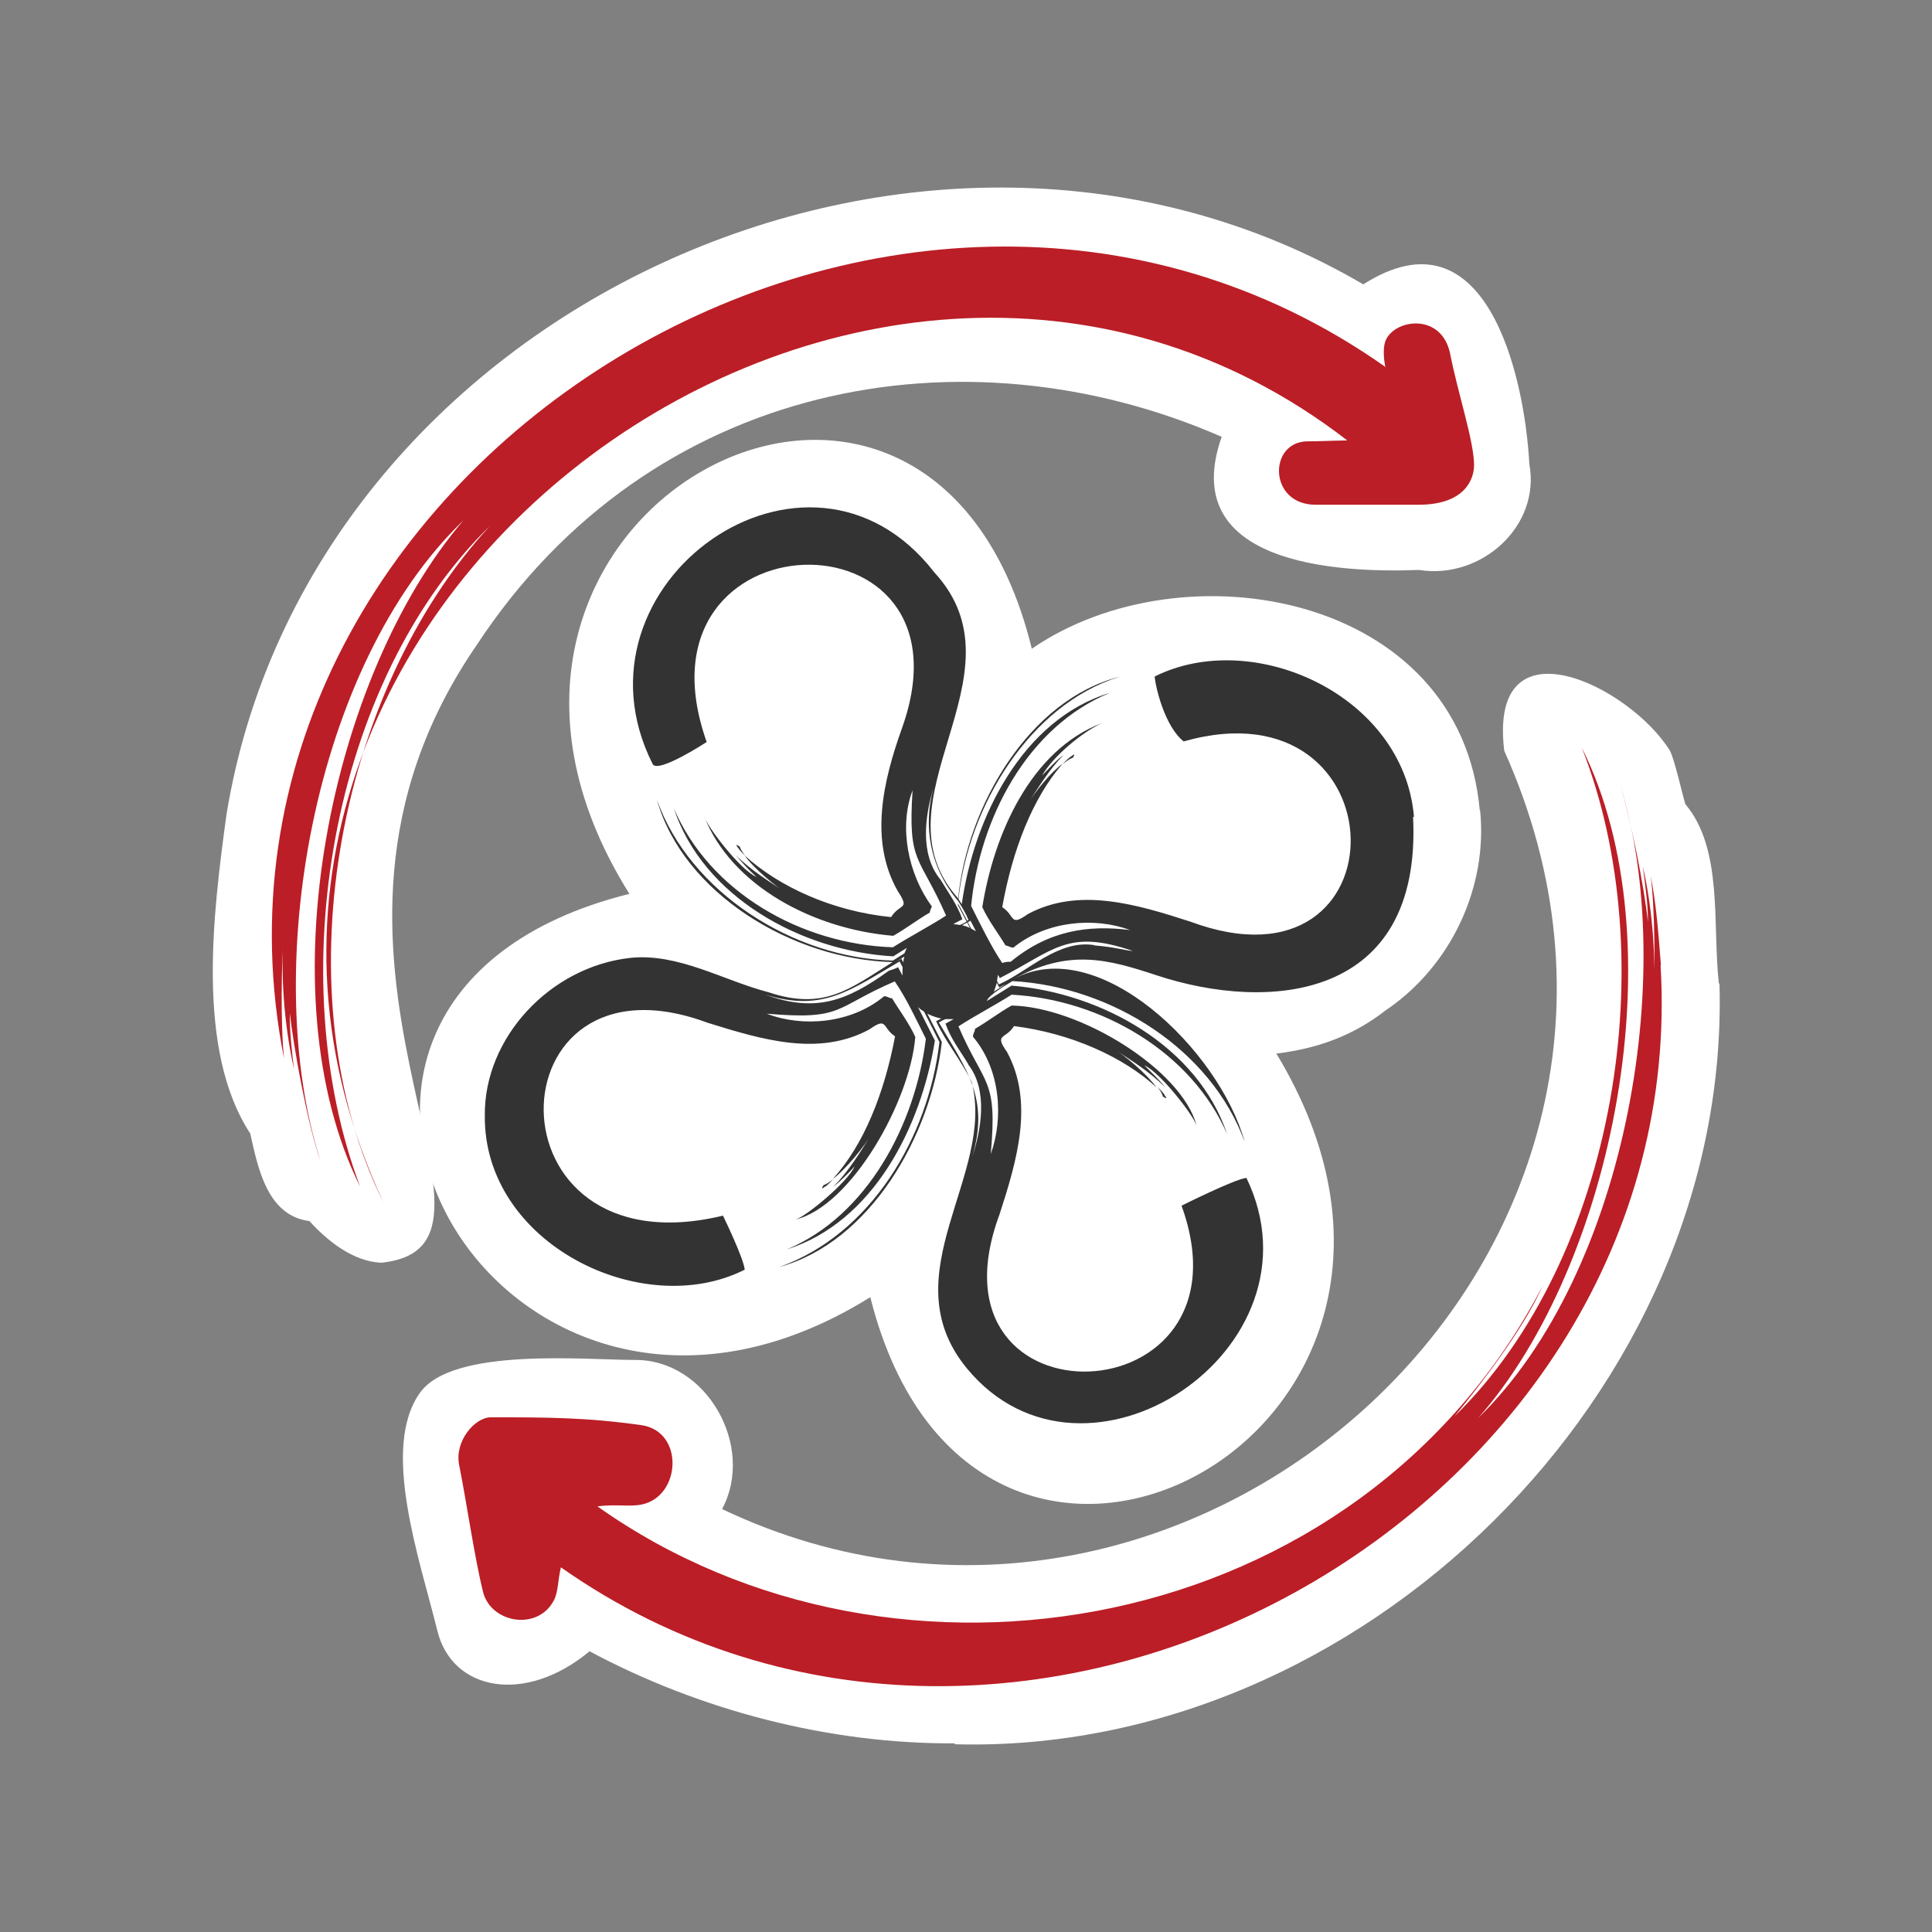
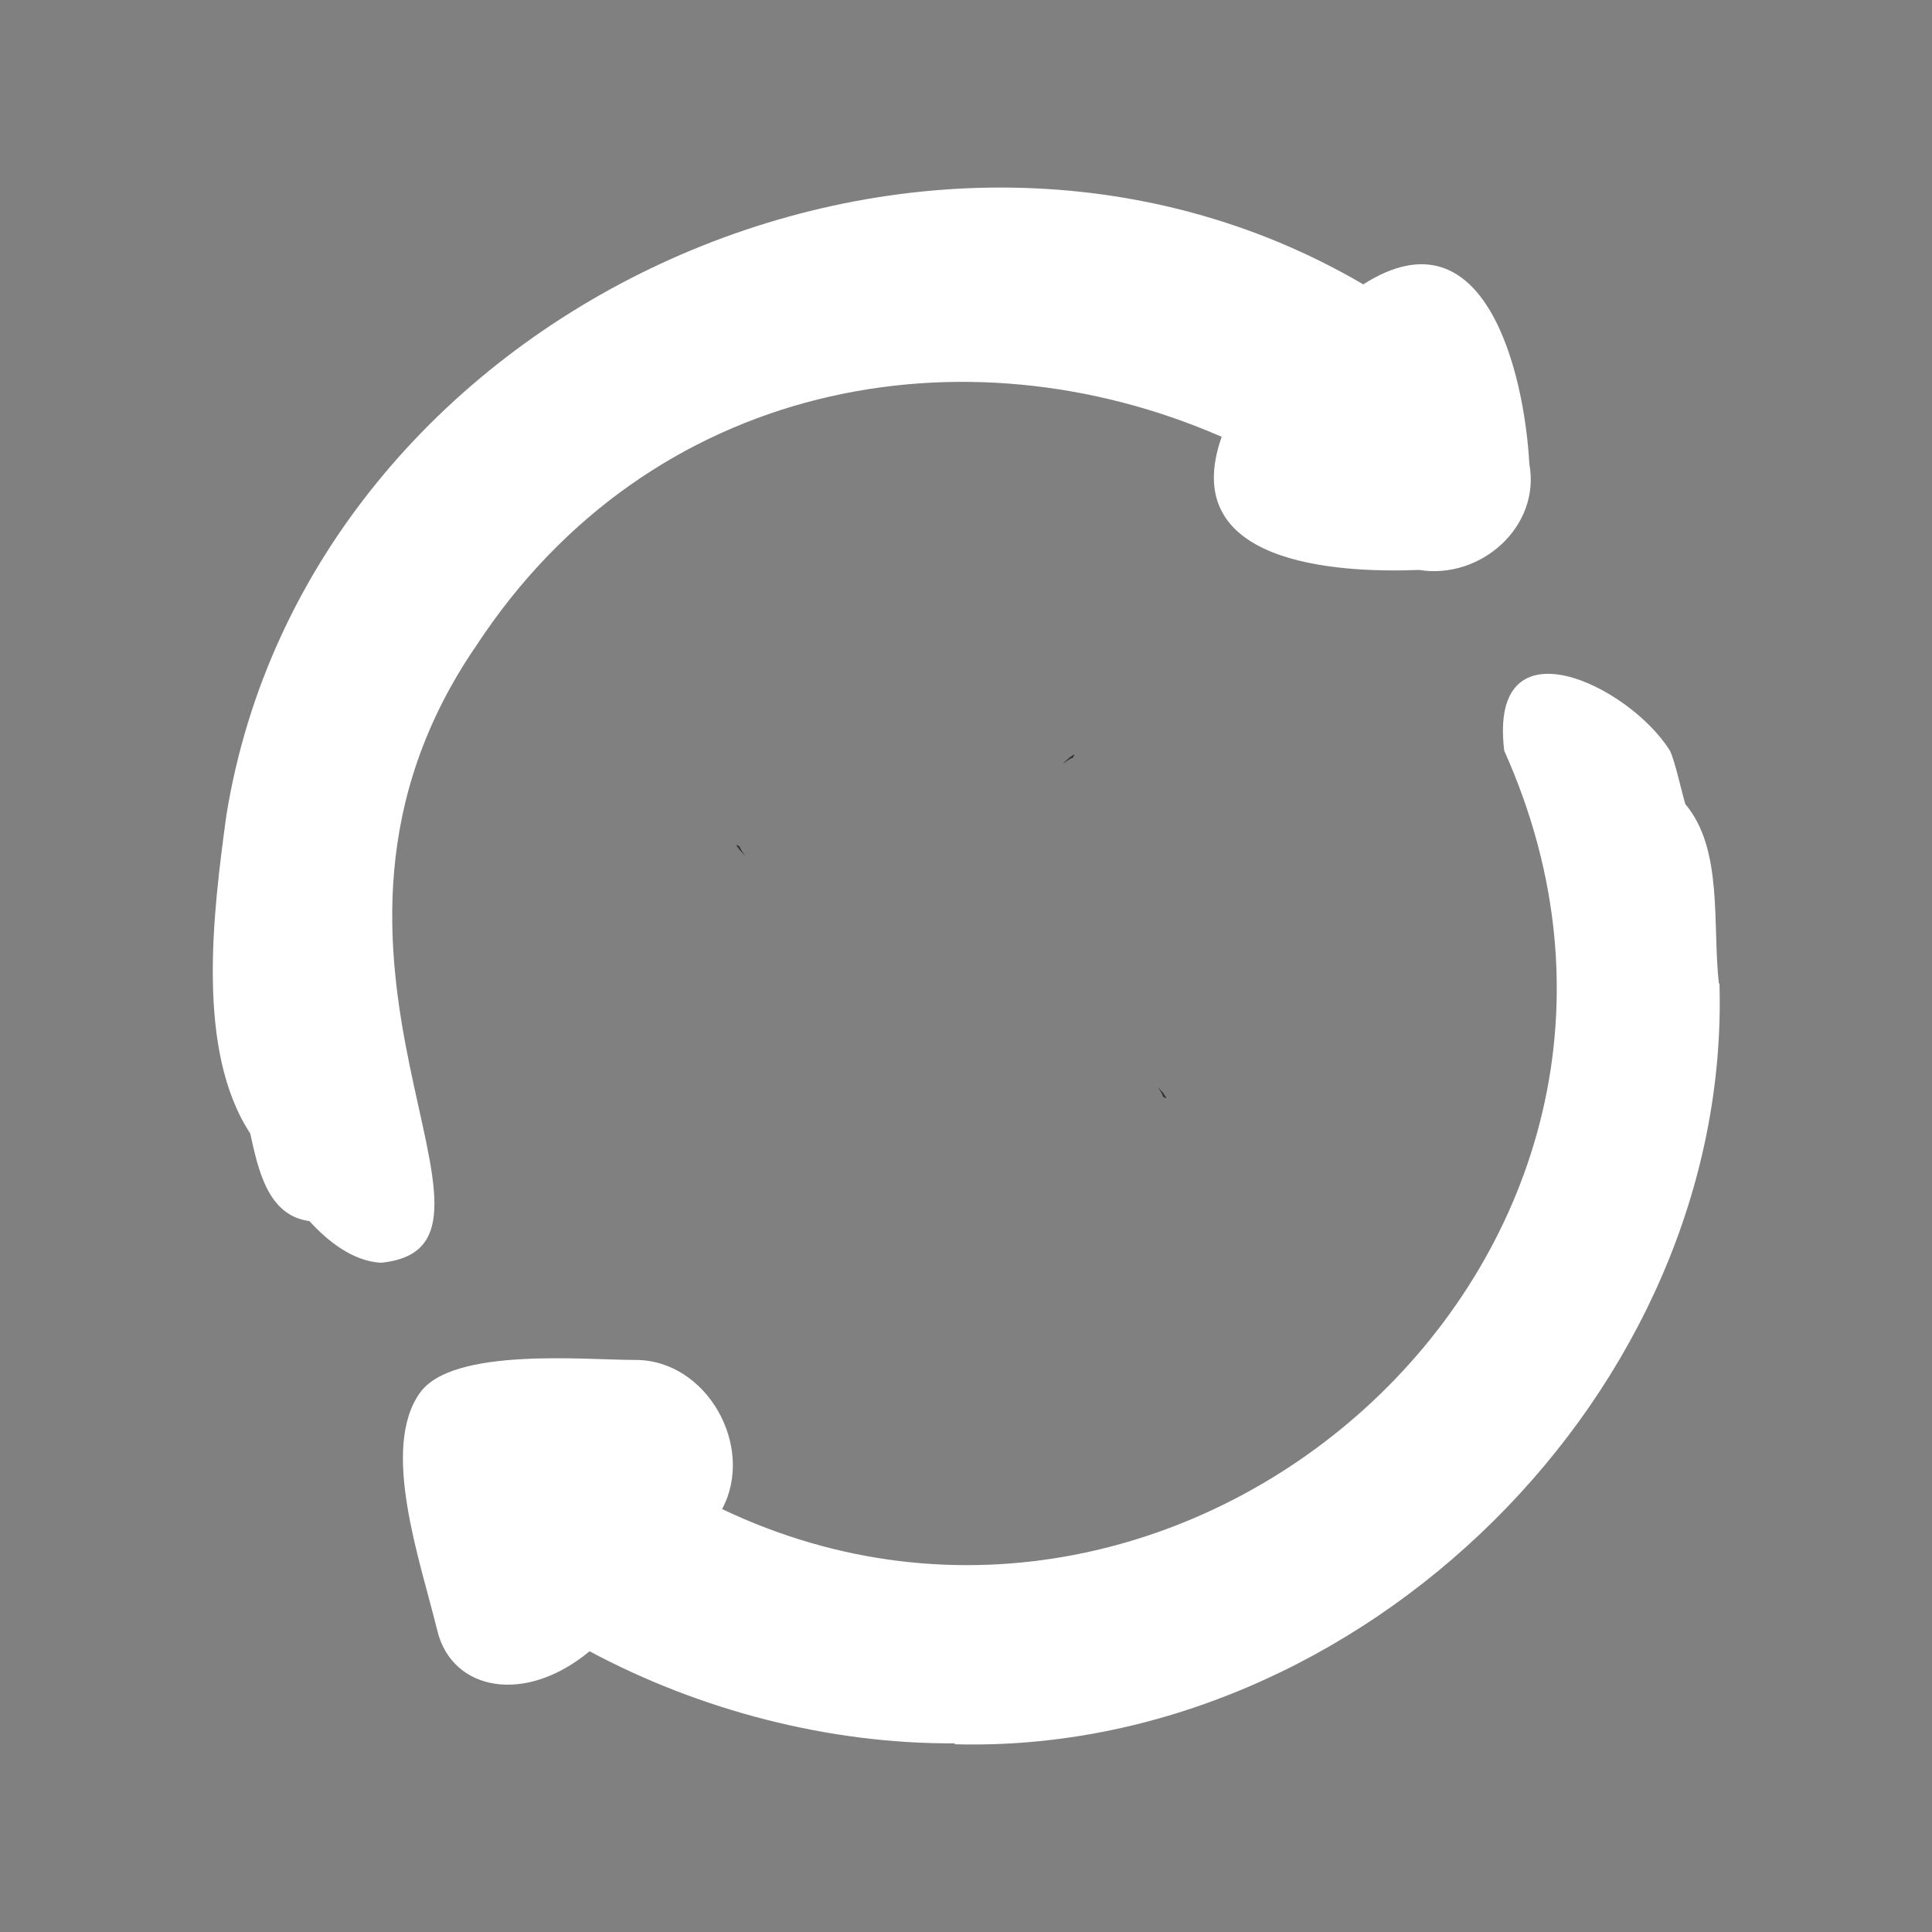
<svg xmlns="http://www.w3.org/2000/svg" id="les_optimisés" version="1.1" viewBox="0 0 64 64">
  <rect x="0" y="0" width="64" height="64" fill="#808080" stroke="none" />
  <defs>
    <style>
      .st0 {
        fill: #fff;
      }

      .st1 {
        fill: #bb1e26;
      }

      .st2 {
        fill: #333;
      }
    </style>
  </defs>
  <path class="st0" d="M56.94,32.58c-.22-1.95.15-4.45-1.11-5.94-.13-.43-.34-1.42-.51-1.77-1.34-2.16-6.03-4.45-5.49,0,7.43,16.56-10.39,32.51-25.91,25.12,1.11-2.07-.51-4.96-2.89-4.94-1.65,0-6.04-.43-7.12,1.09-1.31,1.84,0,5.52.58,7.89.49,1.98,2.9,2.45,5.04.67,3.64,1.95,7.93,3.08,12.12,3.05l-.04.03c13.45.38,25.74-11.7,25.35-25.2h-.02Z" />
  <path class="st0" d="M50.66,15.35c-.16-2.93-1.44-8.52-5.5-5.93C30.62.9,10.22,10.24,7.5,27c-.45,3.3-1.01,7.8.79,10.55.26,1.17.57,2.72,1.96,2.9.61.67,1.44,1.33,2.37,1.38,5.39-.54-3.93-10.14,3.17-20.46,5.76-8.77,16.14-10.63,24.68-6.9-1.48,4.19,3.74,4.52,6.54,4.41,2.03.33,4.04-1.43,3.65-3.52h0Z" />
-   <path class="st1" d="M55.02,31.97c-.09-1.16-.16-2.05-.34-2.96.15,1.13.15,3.21.08,4.35.11-1.51,0-3.18-.34-4.66.07.55.18,1.29.17,1.85-.1-1.03-.6-3.67-1.03-4.91,2.11,6.26.39,16.49-4.6,21.34,4.5-5.08,6.65-15.8,3.44-22.21,2.74,6.95,1.14,16.92-4.22,22.15.87-1.06,2.29-2.89,2.92-4.32-6.07,11.66-21.42,14.32-31.31,7.3.6-.08,1.07.02,1.46-.06,1.31-.26,1.43-2.42,0-2.63-1.84-.26-3.17-.26-4.99-.26-.53,0-1.21.79-1.05,1.58.26,1.31.51,3.07.79,4.2.26,1.05,1.84,1.31,2.36.26.13-.26.12-.65.22-1.07,15.2,10.67,37.49-1.81,36.43-19.92v-.03Z" />
-   <path class="st1" d="M45.9,12.16C29.62.67,5.59,15.73,9.41,35.07c-.12-1.13-.09-3.2,0-4.34-.13,1.51,0,3.21.33,4.69-.07-.55-.15-1.31-.14-1.86.11,1.03.58,3.68,1.02,4.91-2.01-6.27-.28-16.42,4.73-21.23-4.39,5.11-6.6,15.68-3.42,22.07-2.61-6.91-.99-16.73,4.31-21.9-5.15,5.57-6.93,15.59-3.54,22.42C3.78,20.64,28.46,2.1,44.63,14.59c-.64.01-.94.03-1.31.03-1.31,0-1.31,2.1.26,2.1h3.41c1.58,0,1.84-.89,1.84-1.31,0-.79-.53-2.36-.79-3.68s-1.71-1.19-2.1-.53c-.17.28-.08.81-.05.95h.01Z" />
  <g>
-     <path class="st0" d="M17.2,30.97s.09-.05.12-.08c0,0-.08.05-.12.08Z" />
-     <path class="st0" d="M49.02,26.85c-.64-7.19-9.82-8.81-14.84-5.36-3.42-13.99-21.21-4.44-13.33,8.12-14.06,3.5-4.37,21.05,7.98,13.36,3.45,13.77,21.1,4.55,13.45-8.07,1.34-.16,2.53-.58,3.62-1.43,2.18-1.47,3.39-4.1,3.13-6.63h0Z" />
-   </g>
+     </g>
  <g>
    <path class="st2" d="M38.58,36.27c-.04-.06-.11-.14-.23-.26.11.15.17.27.17.31,0,0,.22.16.05-.05h.01Z" />
-     <path class="st2" d="M27.35,39.3c.06-.04.14-.12.25-.24-.15.12-.26.19-.31.19,0,0-.16.22.05.05h.01Z" />
+     <path class="st2" d="M27.35,39.3h.01Z" />
    <path class="st2" d="M24.46,28.1c.04.06.12.14.23.26-.11-.15-.18-.27-.18-.31,0,0-.22-.16-.05.05Z" />
-     <path class="st2" d="M46.84,27.06c-.34-4.04-5.33-6.28-8.59-4.65.03.37.34,1.66.96,2.15,7.27-2.06,7.41,8.64.22,5.97-1.79-.58-3.71-1.15-5.38-.25-.61.43-.41.06-.85-.23.34-1.9,1.01-3.62,2-4.75-.39.28-.89.9-1.16,1.33.37-.56.71-1.13,1.19-1.62-.27.2-.47.44-.71.68.37-.64,1.33-1.44,1.99-1.74-2.38.9-3.59,3.71-3.97,6.1.2.44.53.87.77,1.27.12.01.23.13.31.03,1.08-.84,2.63-.98,3.82-.54-1.41-.18-2.71.02-3.96,1.05-.09,0-.16,0-.28.04-.36-.53-.74-1.31-1.03-1.89.28-2.89,1.86-5.94,4.6-7.06-2.9.88-4.51,4.14-4.91,7l-.11-.17c.34-3.09,2.36-6.43,5.33-7.36-2.98.76-5.04,4.27-5.34,7.34-2.91-3.26,2.36-7.39-.79-10.8h0c-4.19-5.41-12.34.37-9.33,6.35.17.33,1.79-.73,1.79-.73-2.7-7.62,9.12-7.88,6.47-.46-.63,1.76-1.09,3.73-.14,5.4.42.64.07.39-.22.86-1.93-.19-3.71-1-4.85-2.04.29.42,1.03,1.04,1.46,1.29-.61-.41-1.24-.78-1.75-1.3.21.26.44.5.68.72-.54-.23-1.64-1.67-1.74-2.02.91,2.32,3.63,3.75,6.27,3.97.41-.23.81-.54,1.21-.77.01-.08.04-.14.07-.2-.79-1.08-1.1-2.63-.64-3.85-.16,2.46.22,2.12,1.11,4.15-.52.34-1.23.71-1.76,1.05-3.04-.1-6.08-1.83-7.26-4.61.96,2.94,4.23,4.74,7.27,4.91l.45-.28c-.03.06-.05.12-.08.18l-.38.24c-3.31-.08-6.74-2.28-7.82-5.33.87,3.1,4.5,5.3,7.81,5.38-1.44.9-2.27,1.61-4.11,1-1.5-.39-2.98-1.3-4.57-1.14-2.67.29-4.86,2.65-4.83,5.23-.04,4.24,5.22,6.81,8.61,5.1-.03-.37-.72-1.79-.72-1.79-7.97,1.92-7.7-9.06-.51-6.39,1.8.56,3.68,1.13,5.36.22.61-.43.41-.06.85.23-.36,1.9-1.04,3.6-2.06,4.72.42-.3,1.05-1.08,1.3-1.51-.39.62-.77,1.25-1.29,1.78.26-.21.48-.43.71-.68-.23.52-1.62,1.67-1.96,1.76,1.85-.45,3.8-3.92,3.97-6.05-.2-.45-.53-.88-.77-1.28-.12,0-.23-.13-.31-.03-1.07.86-2.65,1-3.84.54,2.56.22,2.21-.2,4.24-1.07.37.53.74,1.32,1.03,1.9-.34,2.82-1.94,5.87-4.61,6.98,2.87-.91,4.45-4.05,4.91-6.92l-.56-1.11c.06.06.13.11.2.15l.51,1.01c-.37,3.16-2.27,6.37-5.3,7.45,3.01-.83,5.02-4.34,5.38-7.45l-.48-.94c.14.07.3.13.46.16l-.17.09c.33.71.85,1.32,1.18,2.02.79,3.09-2.72,6.37-.16,9.48,3.91,4.74,11.99-.65,9.26-6.31-.37.03-2.15.92-2.15.92,2.56,7.07-8.7,7.48-6.03.29.58-1.79,1.15-3.71.25-5.38-.44-.62-.05-.41.23-.86,1.9.24,3.63,1.03,4.72,2.03-.33-.45-1.02-1.04-1.47-1.31.61.4,1.23.78,1.75,1.3-.2-.26-.45-.48-.68-.72.53.24,1.63,1.66,1.73,2-.49-1.86-3.87-3.94-6.13-3.98-.41.23-.81.54-1.21.77,0,.12-.13.23-.03.31.87,1.07.98,2.64.55,3.84.23-2.53-.2-2.22-1.07-4.23.52-.34,1.23-.71,1.76-1.05,2.98.16,5.97,1.91,7.14,4.62-.97-2.9-4.14-4.67-7.14-4.92l-.82.51c.06-.21.68-.55.85-.66,3.29.18,6.57,2.26,7.69,5.32-.84-3.03-4.85-6.93-7.67-5.38,1.85-1.02,3.12-.67,4.76-.13,3.66,1.21,8.79.87,8.49-5.25h.03ZM33.81,27.01l-.02.03s0-.02.02-.03ZM31.87,30.65l.17-.09.09.18c-.08-.04-.17-.07-.26-.09ZM32.33,30.85s-.11-.06-.16-.09l-.11-.21.09-.05s.18.35.18.35ZM32.08,30.48s-.03.02-.04.02l-.3-.56s0-.05.01-.08c.13.21.25.41.33.61h0ZM31.14,29.12c-.68-.84-.49-2.12-.22-3.01-.34,1.25-.13,2.62.83,3.75,0,.04-.01.08-.02.12l.29.55c-.07.04-.14.08-.22.11-.07-.01-.15-.02-.22-.03.1-.05.2-.11.3-.16-.18-.5-.46-.87-.73-1.32h-.01ZM29.96,31.68c-.02.07-.03.13-.04.2l-.06-.12c-.06.04-.11.06-.16.09l.27-.17h-.01ZM29.44,32.16c-1.4,1.01-2.43,1.39-4.09.79,1.92.59,2.83-.16,4.45-1.1.03.06.07.13.1.19,0,.09-.01.19,0,.28-.05-.09-.1-.18-.15-.28-.13.07-.24.09-.31.12ZM32.07,35.26c.67.85.43,2.17.14,3.05.56-1.91-.16-2.83-1.11-4.44.07-.04.14-.08.22-.11.09,0,.18,0,.27,0-.09.05-.18.1-.27.15.18.51.49.9.76,1.35h0ZM33.02,32.55l.08.16c.09-.05.16-.08.22-.11l-.4.25c.04-.09.07-.19.1-.29h0ZM36.26,31.31c-1.19-.2-2.2.87-3.17,1.3-.02-.03-.04-.07-.06-.11,0-.07.02-.14.03-.21.02.04.04.07.06.11,1.8-.92,2.24-1.64,4.4-.9-.13.01-.65-.14-1.26-.18h0Z" />
    <path class="st2" d="M35.47,25.06s-.18.15-.27.25c.16-.12.28-.2.33-.2,0,0,.16-.22-.05-.05h-.01Z" />
  </g>
</svg>